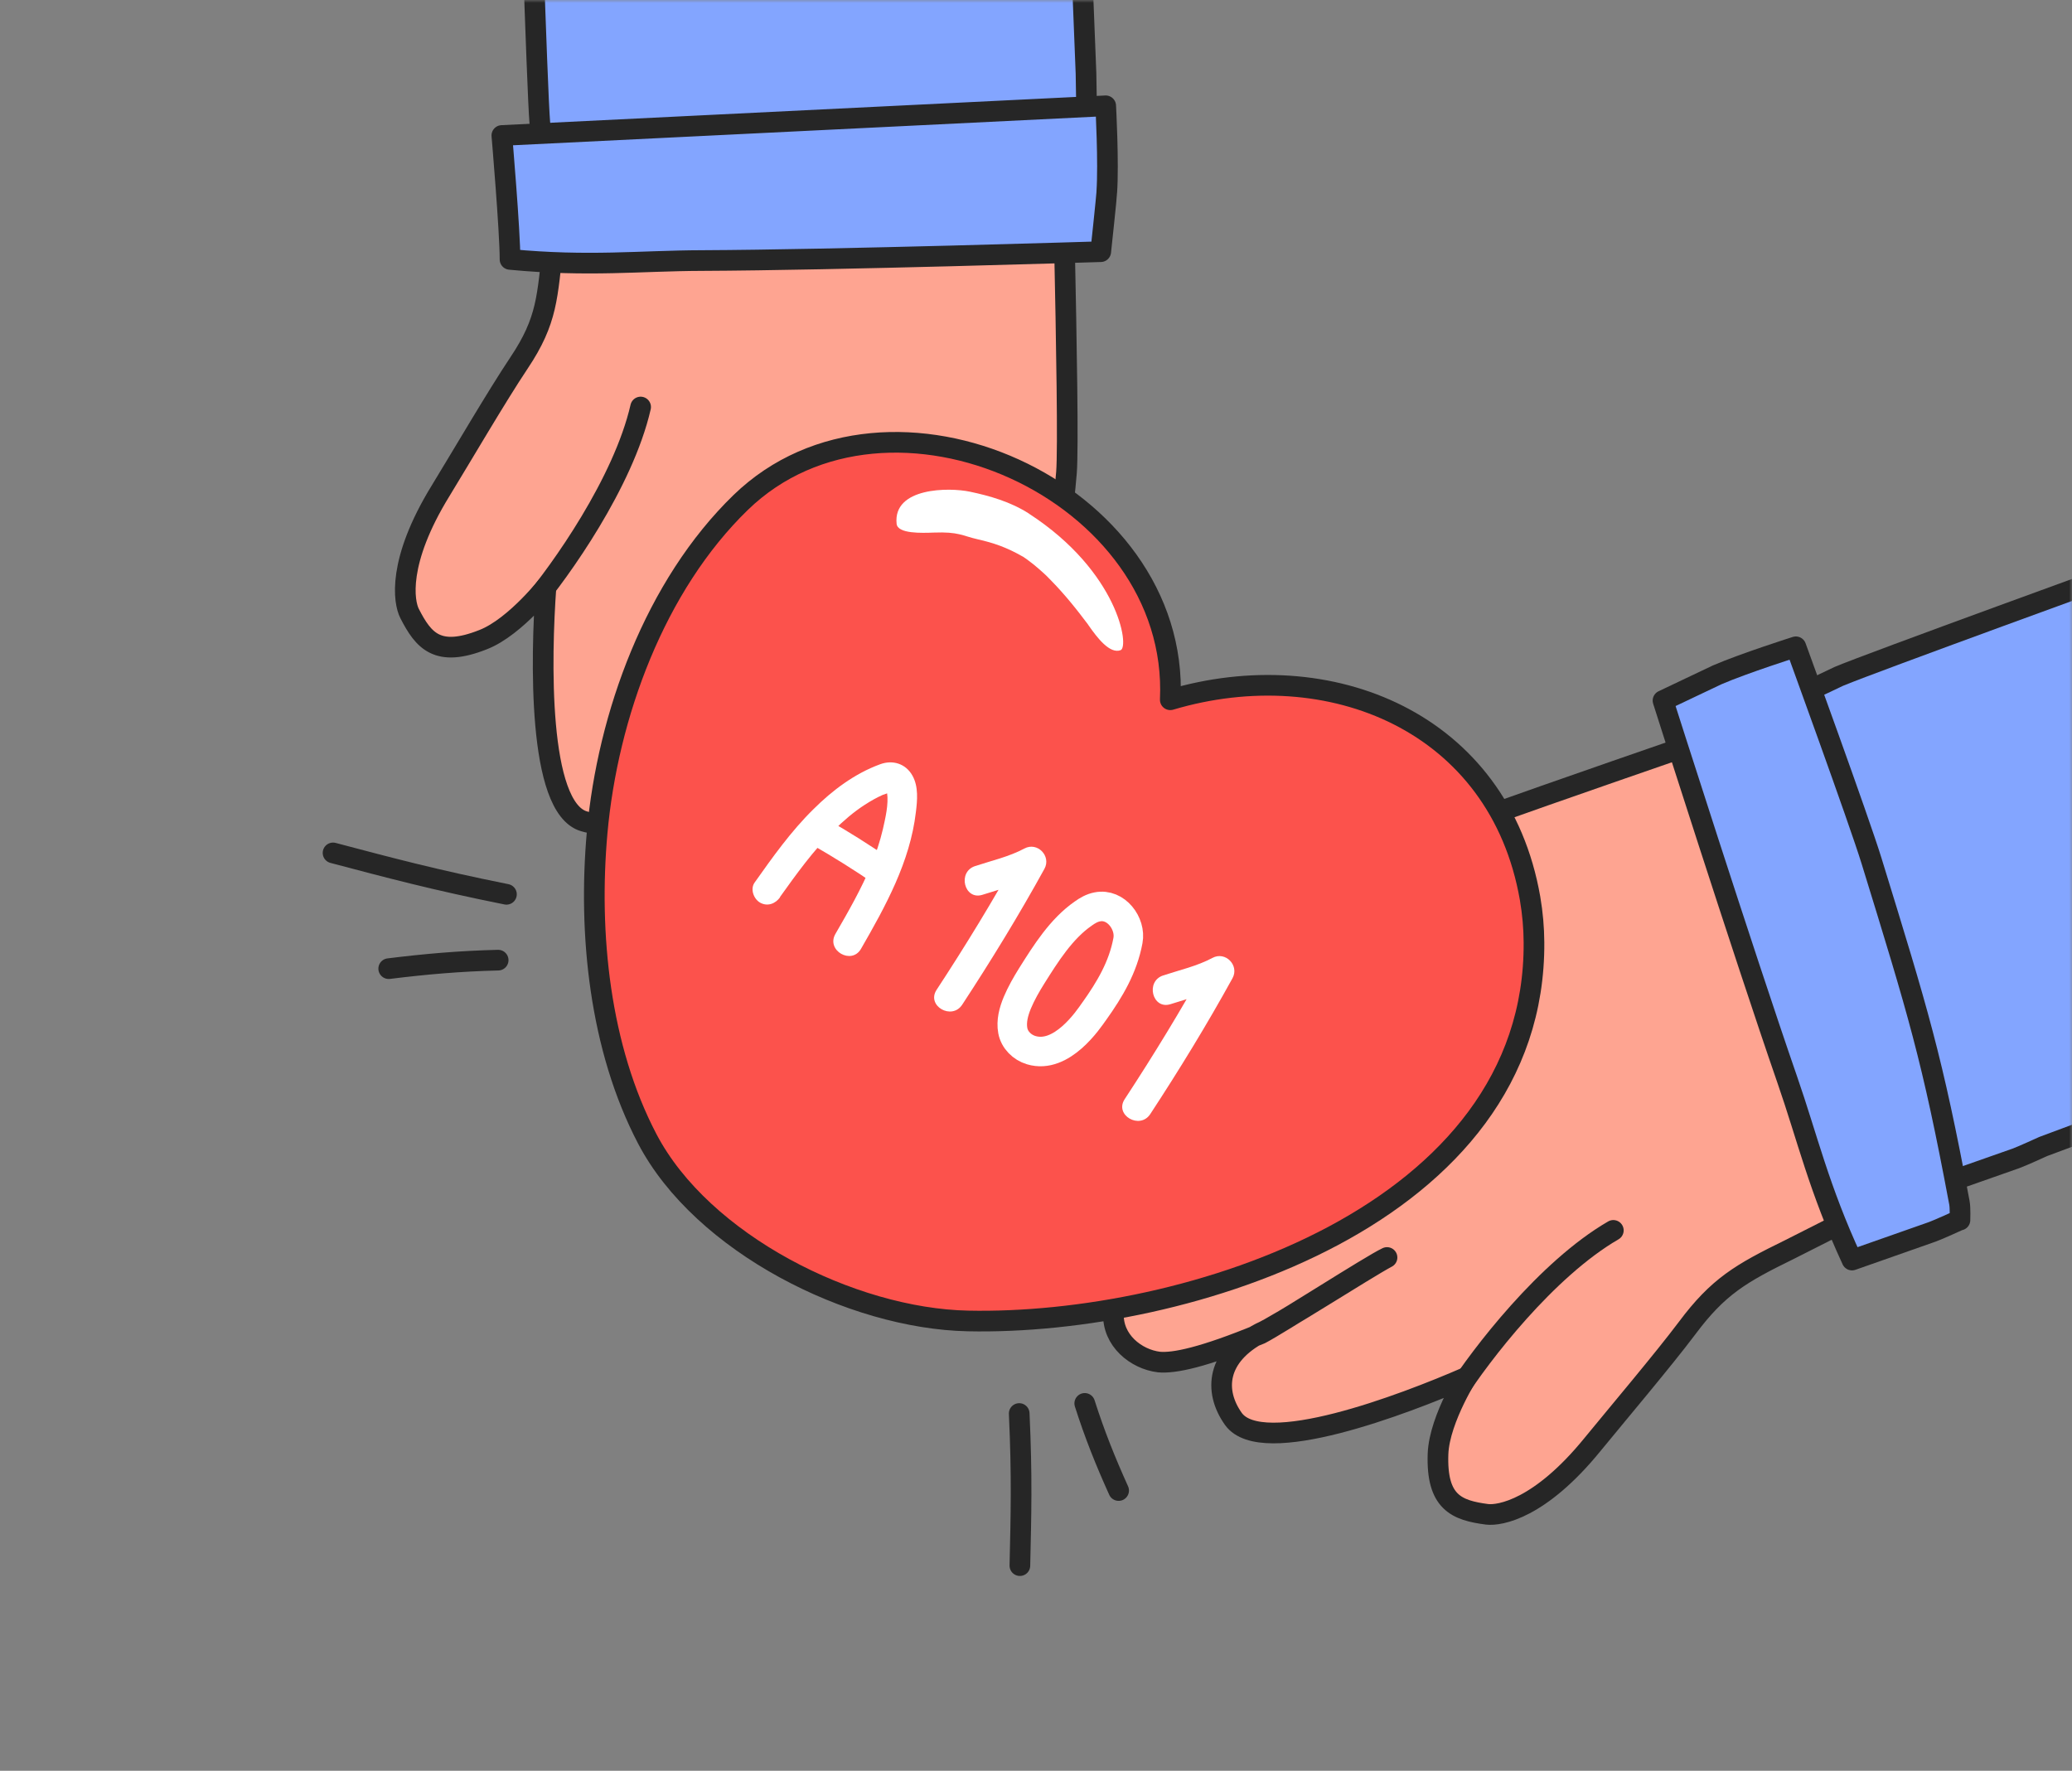
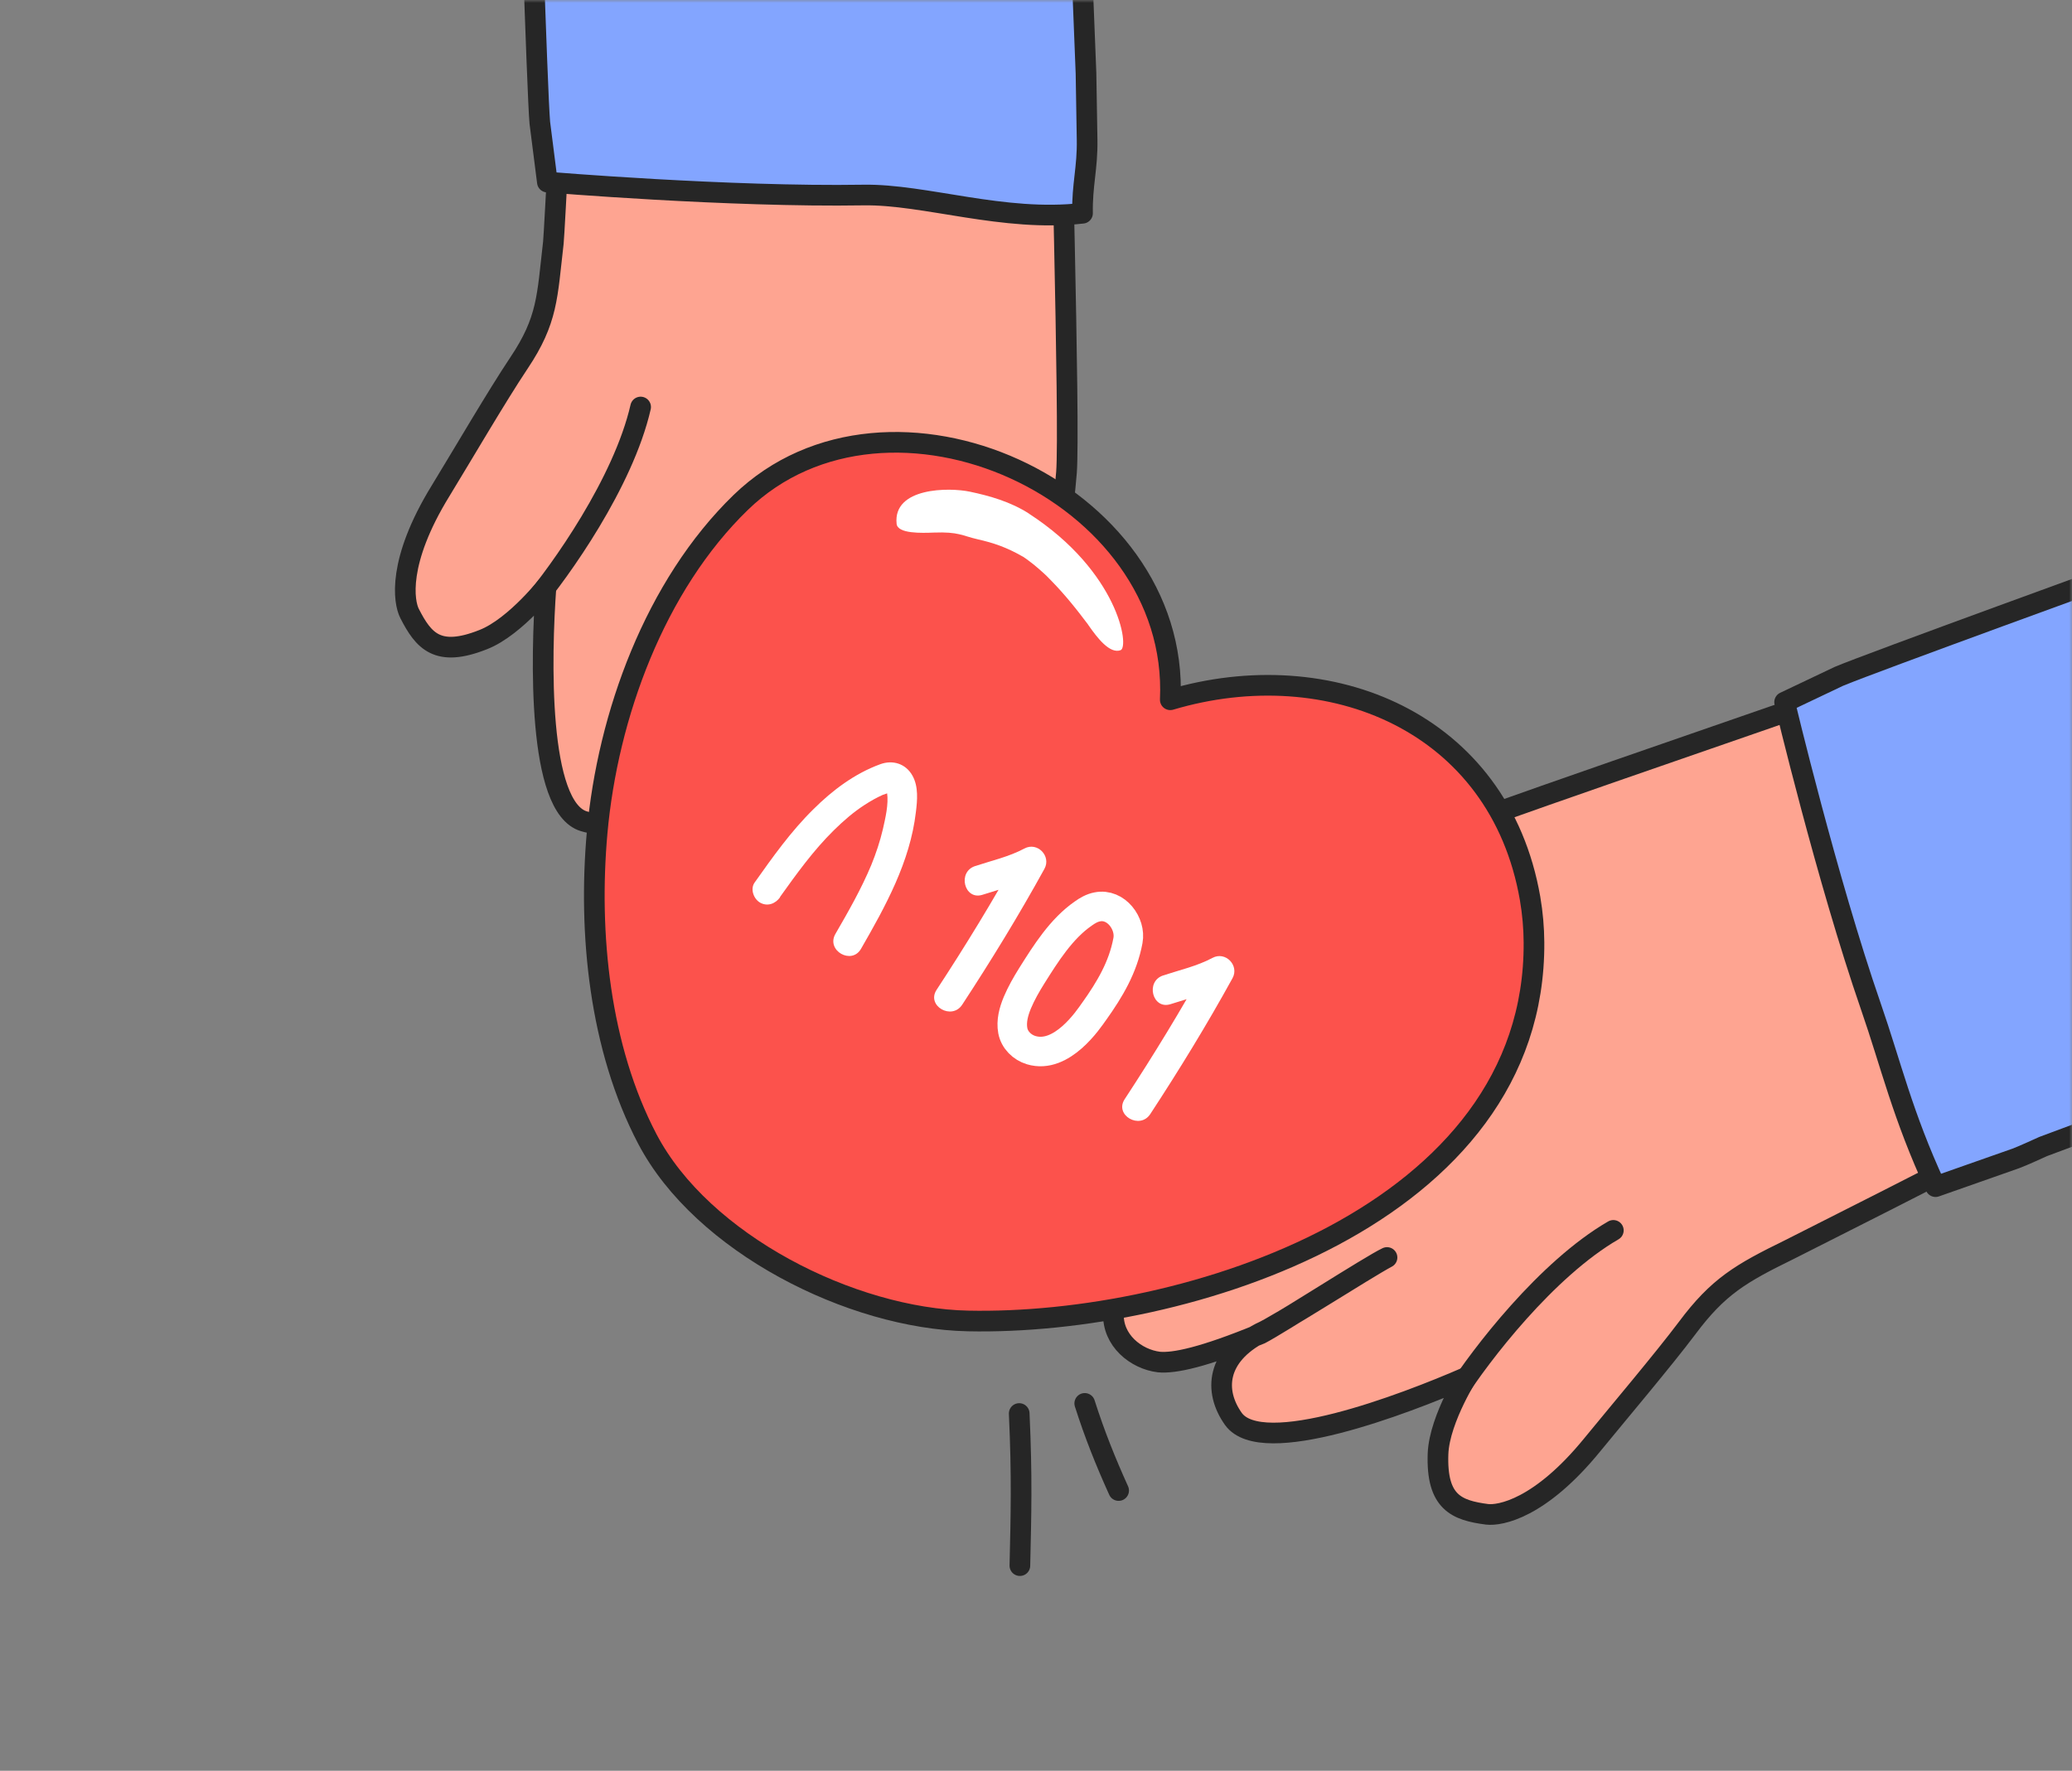
<svg xmlns="http://www.w3.org/2000/svg" width="351" height="300" viewBox="0 0 351 300" fill="none">
  <rect x="0" y="0" width="351" height="300" fill="#808080" stroke="none" />
  <mask id="mask0_4193_937" style="mask-type:alpha" maskUnits="userSpaceOnUse" x="0" y="0" width="351" height="300">
    <rect width="351" height="300" rx="20" fill="white" />
  </mask>
  <g mask="url(#mask0_4193_937)">
    <path d="M196.551 167.66C197.242 166.709 198.032 165.771 198.823 164.996C202.273 161.384 216.149 154.209 220.424 151.962C226.102 149.08 231.655 146.223 237.483 143.604C244.878 140.349 302.439 120.708 309.883 118.03C315.466 146.054 334.583 194.116 334.856 195.494C334.894 195.682 304.592 210.955 303.113 211.704C294.865 215.746 291.069 217.939 285.796 225.005C281.804 230.32 273.973 239.585 269.78 244.711C260.881 255.653 254.079 256.805 251.913 256.55C246.768 255.877 243.314 254.543 243.604 246.316C243.829 240.218 249.291 231.975 248.45 233.314C237.784 237.965 213.786 247.112 208.939 240.391C205.554 235.626 206.104 229.691 213.537 225.81C216.244 224.688 231.428 214.911 234.963 213.039C232.193 214.336 216.783 224.288 213.537 225.973C203.787 229.987 198.876 230.993 196.321 230.75C192.453 230.279 188.401 227.079 188.623 222.446C188.777 220.267 189.871 218.065 191.251 216.327C194.289 212.6 200.531 209.281 204.293 206.746C208.13 203.935 217.52 198.267 222.773 195.534C215.528 198.727 190.486 210.327 187.088 198.925C184.152 188.7 203.555 179.031 214.044 175.293C215.059 174.995 215.848 174.871 216.45 174.622C216.487 174.647 216.575 174.597 216.638 174.584C217.264 174.46 217.878 174.274 218.592 173.937C218.856 173.787 219.018 173.787 219.231 173.713C218.73 173.812 218.104 173.936 217.302 174.16C216.538 174.409 215.498 174.745 213.994 175.369C212.616 175.641 201.862 180.506 200.622 180.491C194.01 180.466 191.981 173.838 196.463 167.872L196.551 167.66Z" fill="#FEA491" stroke="#262626" stroke-width="3.5" stroke-linecap="round" stroke-linejoin="round" />
    <path d="M246.66 236.072C250.801 229.611 261.926 215.039 273.302 208.446" stroke="#262626" stroke-width="3.5" stroke-linecap="round" stroke-linejoin="round" />
    <path d="M346.132 194.231C346.132 194.231 342.372 195.952 341.457 196.264C336.921 197.846 332.422 199.453 327.886 201.035C322.248 188.839 320.335 180.333 316.922 170.496C309.473 148.993 302.317 118.951 302.317 118.951C302.317 118.951 311.003 114.822 311.48 114.597C316.067 112.615 362.807 95.651 362.807 95.651C362.807 95.651 367.057 112.338 369.161 119.179C377.103 144.979 379.418 152.396 384.056 177.125C384.23 178.002 384.151 180.068 384.151 180.068L346.132 194.231Z" fill="#83A5FF" stroke="#262626" stroke-width="3.5" stroke-linecap="round" stroke-linejoin="round" />
-     <path d="M331.982 206.67C331.982 206.67 328.221 208.391 327.307 208.702C322.77 210.284 318.272 211.891 313.735 213.473C308.098 201.278 306.185 192.771 302.772 182.935C295.323 161.431 281.715 118.69 281.715 118.69C281.715 118.69 290.401 114.561 290.877 114.337C295.464 112.354 304.223 109.578 304.223 109.578C304.223 109.578 314.925 138.964 317.029 145.805C324.971 171.605 327.287 179.023 331.924 203.752C332.098 204.629 332.019 206.695 332.019 206.695L331.982 206.67Z" fill="#83A5FF" stroke="#262626" stroke-width="3.5" stroke-linecap="round" stroke-linejoin="round" />
    <path d="M158.281 126.961C157.811 125.797 158.842 114.006 158.648 112.638C158.692 111.042 158.702 109.95 158.693 109.16C158.606 108.325 158.544 107.714 158.476 107.203C158.44 107.444 158.512 107.59 158.453 107.87C158.323 108.63 158.361 109.28 158.462 109.914C158.416 109.992 158.471 110.076 158.487 110.138C158.464 110.804 158.574 111.601 158.648 112.638C158.592 123.743 155.955 145.264 145.307 145.946C133.389 146.565 136.01 119.074 136.646 111.183C135.839 117.04 133.603 127.76 132.231 132.345C131.075 136.742 130.033 143.716 127.541 147.803C126.347 149.668 124.672 151.461 122.653 152.321C118.329 154.083 113.976 151.33 112.262 147.819C111.159 145.501 110.473 140.499 111.016 129.991C111.555 126.384 115.814 108.531 116.073 105.492C115.469 109.479 111.291 127.014 111.14 129.959C109.928 138.298 104.544 140.8 98.926 139.139C91.023 136.823 91.645 111.144 92.484 99.503C93.415 98.268 87.475 106.198 81.808 108.378C74.123 111.419 71.759 108.573 69.389 103.947C68.383 101.999 67.25 95.167 74.629 83.162C78.094 77.5 84.221 67.012 87.897 61.525C92.807 54.196 92.676 50.302 93.738 41.144C93.928 39.477 95.539 7.003 95.701 6.993C97.07 6.799 151.258 5.871 179.508 1.823C179.476 9.754 181.289 72.003 180.663 80.057C180.126 86.436 179.238 92.611 178.421 98.932C177.726 103.703 175.584 119.185 173.312 123.61C172.821 124.63 172.19 125.621 171.536 126.651C167.388 132.856 160.468 133.154 158.242 126.938L158.281 126.961Z" fill="#FEA491" />
    <path d="M158.648 112.638C158.842 114.006 157.811 125.797 158.281 126.961L158.242 126.938C160.468 133.154 167.388 132.856 171.536 126.651C172.19 125.621 172.821 124.63 173.312 123.61C175.584 119.185 177.726 103.703 178.421 98.932C179.238 92.611 180.126 86.436 180.663 80.057C181.289 72.003 179.476 9.754 179.508 1.823C151.258 5.871 97.07 6.799 95.701 6.993C95.539 7.003 93.928 39.477 93.738 41.144C92.676 50.302 92.807 54.196 87.897 61.525C84.221 67.012 78.094 77.5 74.629 83.162C67.25 95.167 68.383 101.999 69.389 103.947C71.759 108.573 74.123 111.419 81.808 108.378C87.475 106.198 93.415 98.268 92.484 99.503C91.645 111.144 91.023 136.823 98.926 139.139C104.544 140.8 109.928 138.298 111.14 129.959C111.291 127.014 115.469 109.479 116.073 105.492C115.814 108.531 111.555 126.384 111.016 129.991C110.473 140.499 111.159 145.501 112.262 147.819C113.976 151.33 118.329 154.083 122.653 152.321C124.672 151.461 126.347 149.668 127.541 147.803C130.033 143.716 131.075 136.742 132.231 132.345C133.603 127.76 135.839 117.04 136.646 111.183C136.01 119.074 133.389 146.565 145.307 145.946C155.955 145.264 158.592 123.743 158.648 112.638ZM158.648 112.638C158.692 111.042 158.702 109.95 158.693 109.16C158.606 108.325 158.544 107.714 158.476 107.203C158.44 107.444 158.512 107.59 158.453 107.87C158.323 108.63 158.361 109.28 158.462 109.914C158.416 109.992 158.471 110.076 158.487 110.138C158.464 110.804 158.574 111.601 158.648 112.638Z" stroke="#262626" stroke-width="3.5" stroke-linecap="round" stroke-linejoin="round" />
    <path d="M183.97 12.414C183.97 12.414 184.145 22.685 184.156 23.651C184.245 28.454 183.292 31.324 183.38 36.127C170.035 37.682 156.665 32.866 146.254 33.042C123.501 33.415 92.725 30.849 92.725 30.849C92.725 30.849 91.51 21.308 91.445 20.786C90.991 15.809 89.445 -33.89 89.445 -33.89C89.445 -33.89 106.625 -32.726 113.782 -32.592C140.771 -32.095 148.541 -31.982 173.484 -28.679C174.371 -28.571 182.366 -28.125 182.366 -28.125L183.97 12.414Z" fill="#83A5FF" stroke="#262626" stroke-width="3.5" stroke-linecap="round" stroke-linejoin="round" />
    <path d="M90 102.568C94.95 96.704 105.586 81.771 108.524 68.955" stroke="#262626" stroke-width="3.5" stroke-linecap="round" stroke-linejoin="round" />
-     <path d="M85.014 22.954C85.014 22.954 86.404 39.193 86.398 43.948C99.772 45.224 108.44 44.17 118.864 44.141C141.614 44.046 186.467 42.639 186.467 42.639C186.467 42.639 187.494 33.094 187.488 32.567C187.832 27.592 187.309 17.925 187.309 17.925L85.014 22.954Z" fill="#83A5FF" stroke="#262626" stroke-width="3.5" stroke-linecap="round" stroke-linejoin="round" />
    <path d="M259.858 159.647C259.843 157.222 259.632 154.734 259.199 152.207C253.999 122.302 225.214 110.533 198.247 118.55C199.887 83.075 150.523 60.878 125.486 85.115C110.963 99.201 102.941 121.186 101.157 141.035C99.627 158.176 101.575 177.521 109.654 192.947C118.931 210.651 144.205 223.388 163.969 223.791C200.95 224.581 260.156 205.895 259.858 159.647Z" fill="#FC524C" stroke="#262626" stroke-width="3.5" stroke-linecap="round" stroke-linejoin="round" />
    <path d="M174.331 87.025C171.204 84.996 167.556 83.985 164.329 83.305C160.768 82.544 151.247 82.564 151.887 88.737C152.051 90.463 156.185 90.301 158.191 90.226C162.427 90.068 162.969 90.762 165.639 91.369C168.308 91.975 170.504 92.717 173.214 94.27C173.84 94.61 172.397 93.676 173.497 94.443C173.738 94.606 173.979 94.768 174.202 94.947C174.819 95.389 175.422 95.889 175.983 96.379C176.275 96.638 176.567 96.896 176.882 97.181C177.11 97.402 177.11 97.402 176.882 97.181L177.244 97.518C177.837 98.121 178.408 98.696 178.983 99.315C180.109 100.525 181.18 101.785 182.19 103.05C182.635 103.596 183.061 104.157 183.488 104.719C183.724 105.026 183.937 105.307 184.174 105.614C184.79 106.43 183.835 105.115 184.438 105.99C185.855 108.021 187.987 110.829 189.827 110.152C191.375 109.591 189.423 96.853 174.354 87.052L174.331 87.025Z" fill="white" />
    <path d="M132.109 151.999C134.924 148.06 137.786 144.074 141.257 140.659C142.873 139.069 144.583 137.574 146.504 136.339C147.476 135.71 148.494 135.129 149.536 134.666C149.725 134.573 150.907 134.253 151.003 134.065C150.206 133.492 149.923 133.396 150.18 133.799C150.249 133.964 150.271 134.13 150.27 134.318C150.561 136.231 149.975 138.631 149.559 140.491C149.071 142.562 148.394 144.585 147.6 146.536C145.916 150.578 143.716 154.428 141.515 158.231C139.912 161.024 144.255 163.535 145.858 160.742C150.02 153.512 154.16 146.023 155.148 137.612C155.4 135.586 155.608 133.277 154.585 131.429C153.446 129.368 151.235 128.69 149.106 129.474C144.801 131.043 141.005 133.889 137.772 137.117C133.992 140.836 130.891 145.198 127.837 149.512C127.05 150.614 127.673 152.293 128.753 152.915C130.021 153.633 131.369 153.102 132.156 152L132.109 151.999Z" fill="white" />
-     <path d="M150.768 145.523C147.274 143.112 143.684 140.843 139.999 138.761C138.849 138.115 137.195 138.479 136.595 139.677C135.996 140.875 136.29 142.41 137.511 143.08C141.173 145.185 144.786 147.431 148.281 149.842C149.359 150.605 151.109 150.053 151.684 148.926C152.355 147.658 151.917 146.31 150.768 145.523Z" fill="white" />
    <path d="M166.421 151.594C169.613 150.559 172.991 149.761 175.976 148.134L172.585 144.687C168.252 152.552 163.568 160.202 158.649 167.709C156.906 170.407 161.225 172.894 162.992 170.22C167.91 162.714 172.595 155.064 176.927 147.199C178.124 145.039 175.738 142.567 173.535 143.752C170.93 145.146 167.977 145.806 165.187 146.726C162.137 147.716 163.347 152.56 166.421 151.594Z" fill="white" />
    <path d="M198.28 170.124C201.472 169.089 204.851 168.291 207.835 166.664L204.444 163.217C200.112 171.082 195.427 178.732 190.509 186.239C188.765 188.936 193.084 191.424 194.851 188.75C199.77 181.244 204.454 173.594 208.786 165.729C209.983 163.569 207.598 161.097 205.395 162.282C202.789 163.675 199.836 164.335 197.046 165.256C193.996 166.245 195.206 171.09 198.28 170.124Z" fill="white" />
    <path d="M185.368 171.322C188.016 167.594 190.239 163.862 191.077 159.341C191.62 156.468 189.054 153.004 185.888 153.639C185.015 153.797 184.209 154.262 183.497 154.775C179.774 157.363 177.17 161.516 174.781 165.317C173.873 166.771 173.012 168.274 172.338 169.872C171.713 171.376 171.275 173.023 171.569 174.606C171.863 176.188 173.149 177.448 174.678 177.909C179.877 179.484 184.39 172.705 185.344 171.345L185.368 171.322Z" stroke="white" stroke-width="5" stroke-miterlimit="10" />
-     <path d="M85.793 151.511C73.402 149.017 66.09 147.047 56.418 144.496" stroke="#262626" stroke-width="3.5" stroke-linecap="round" />
-     <path d="M84.391 162.664C77.891 162.822 72.111 163.329 65.847 164.105" stroke="#262626" stroke-width="3.5" stroke-linecap="round" />
    <path d="M172.655 239.472C173.153 250.223 172.965 256.695 172.77 265.241" stroke="#262626" stroke-width="3.5" stroke-linecap="round" />
    <path d="M183.757 237.757C185.435 243.021 187.28 247.607 189.499 252.52" stroke="#262626" stroke-width="3.5" stroke-linecap="round" />
  </g>
</svg>